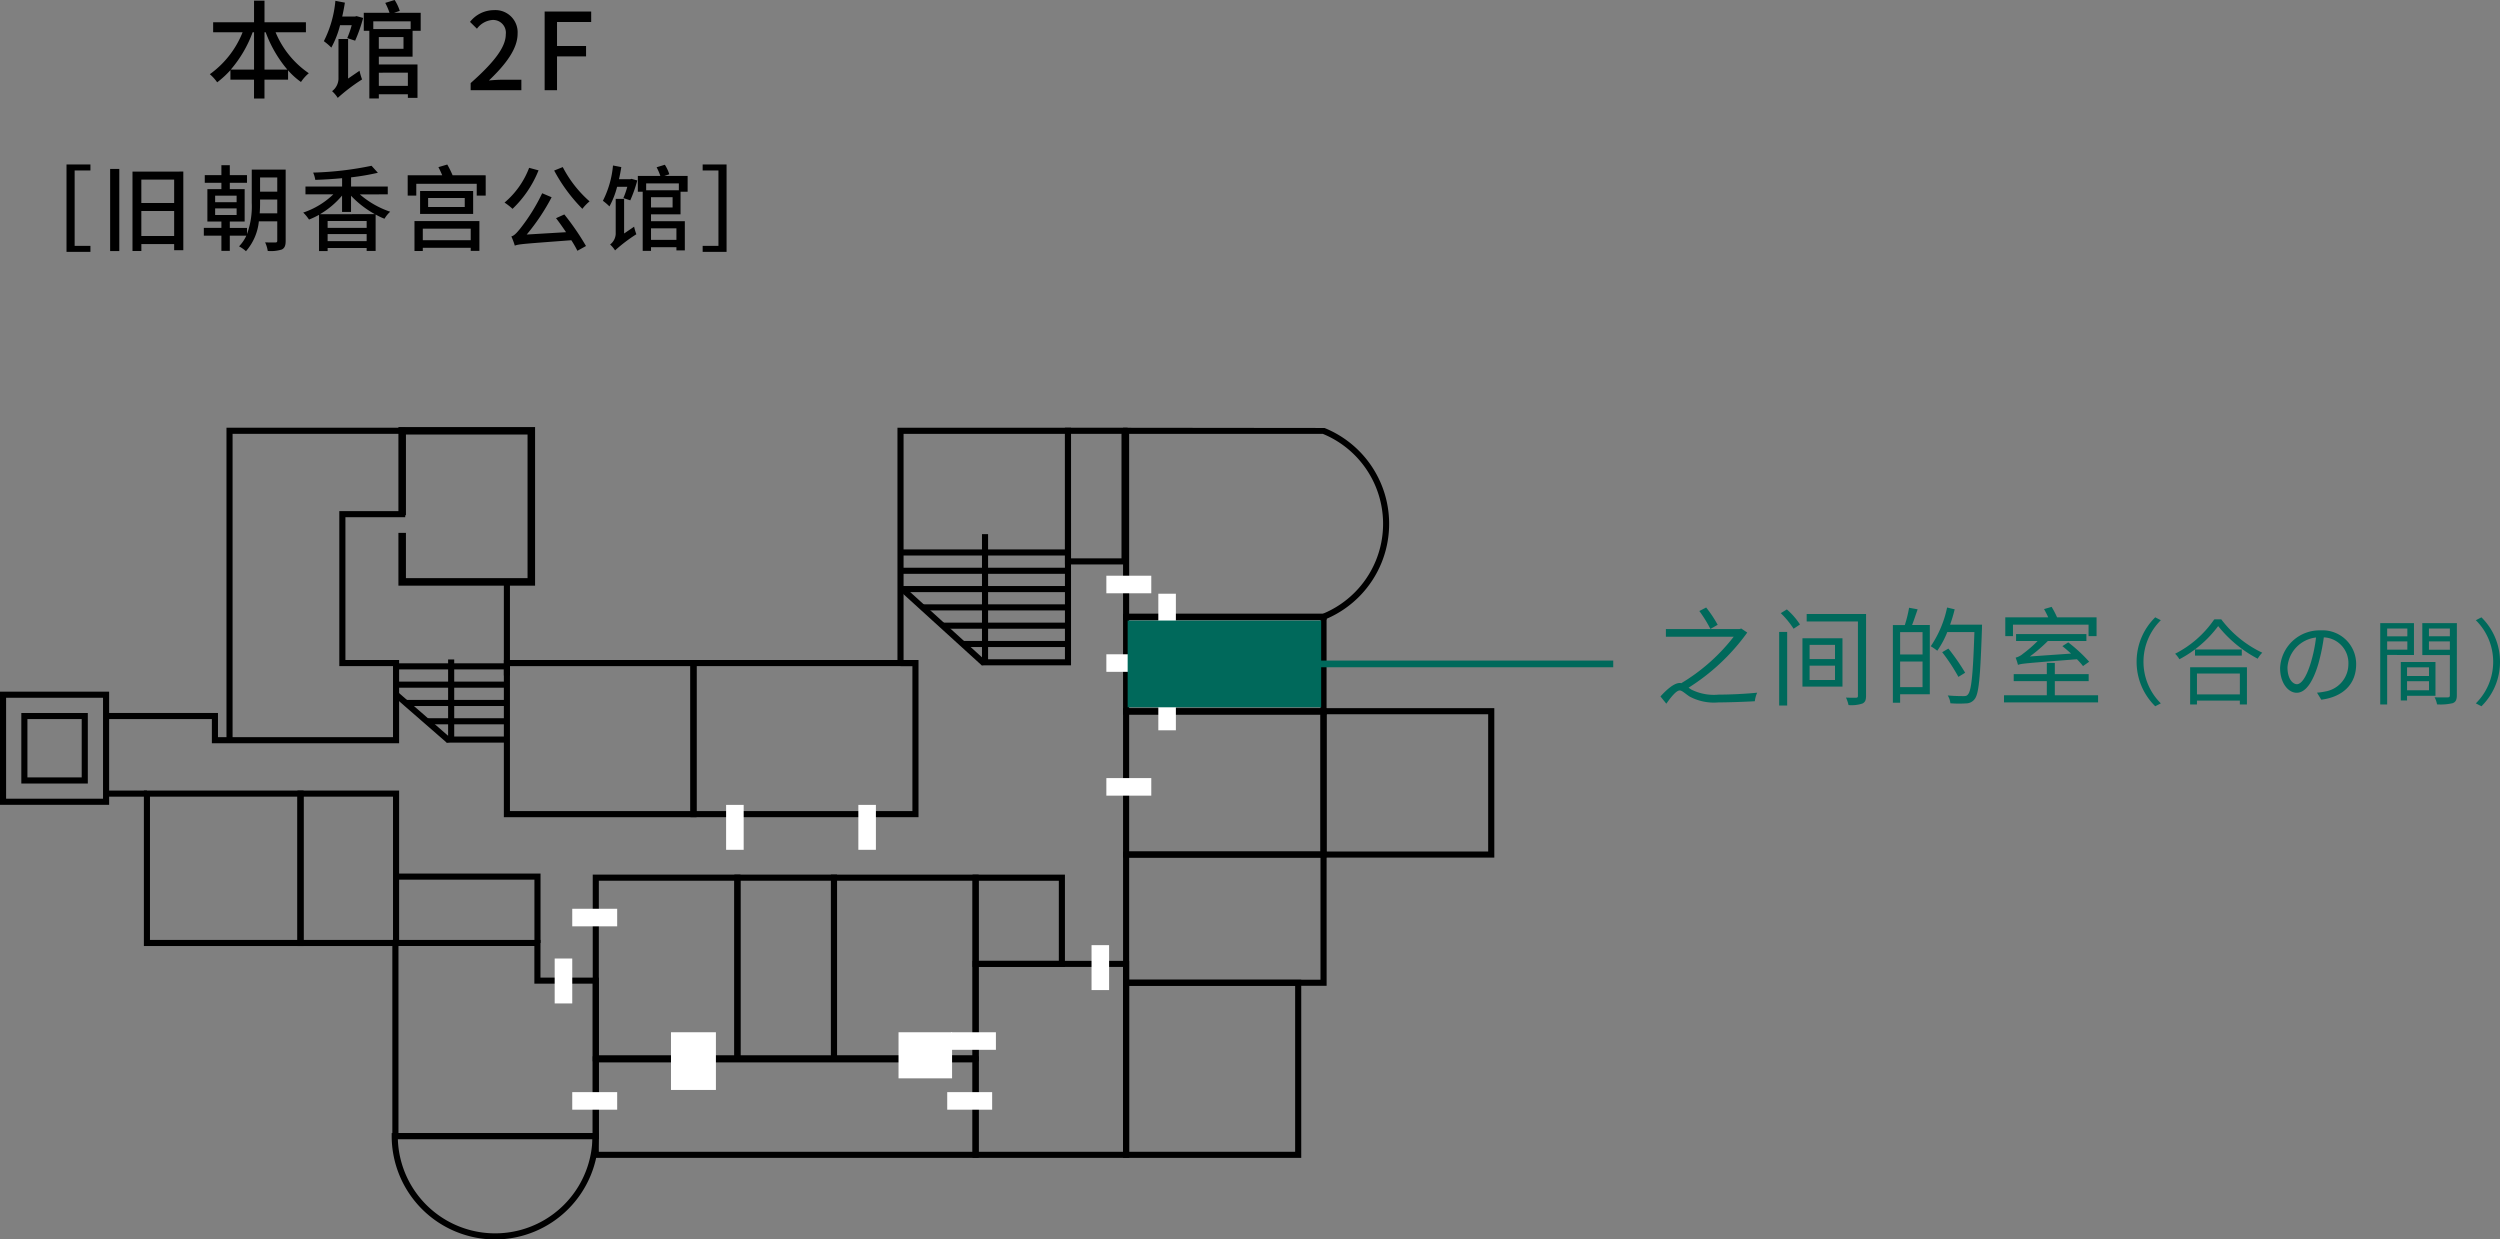
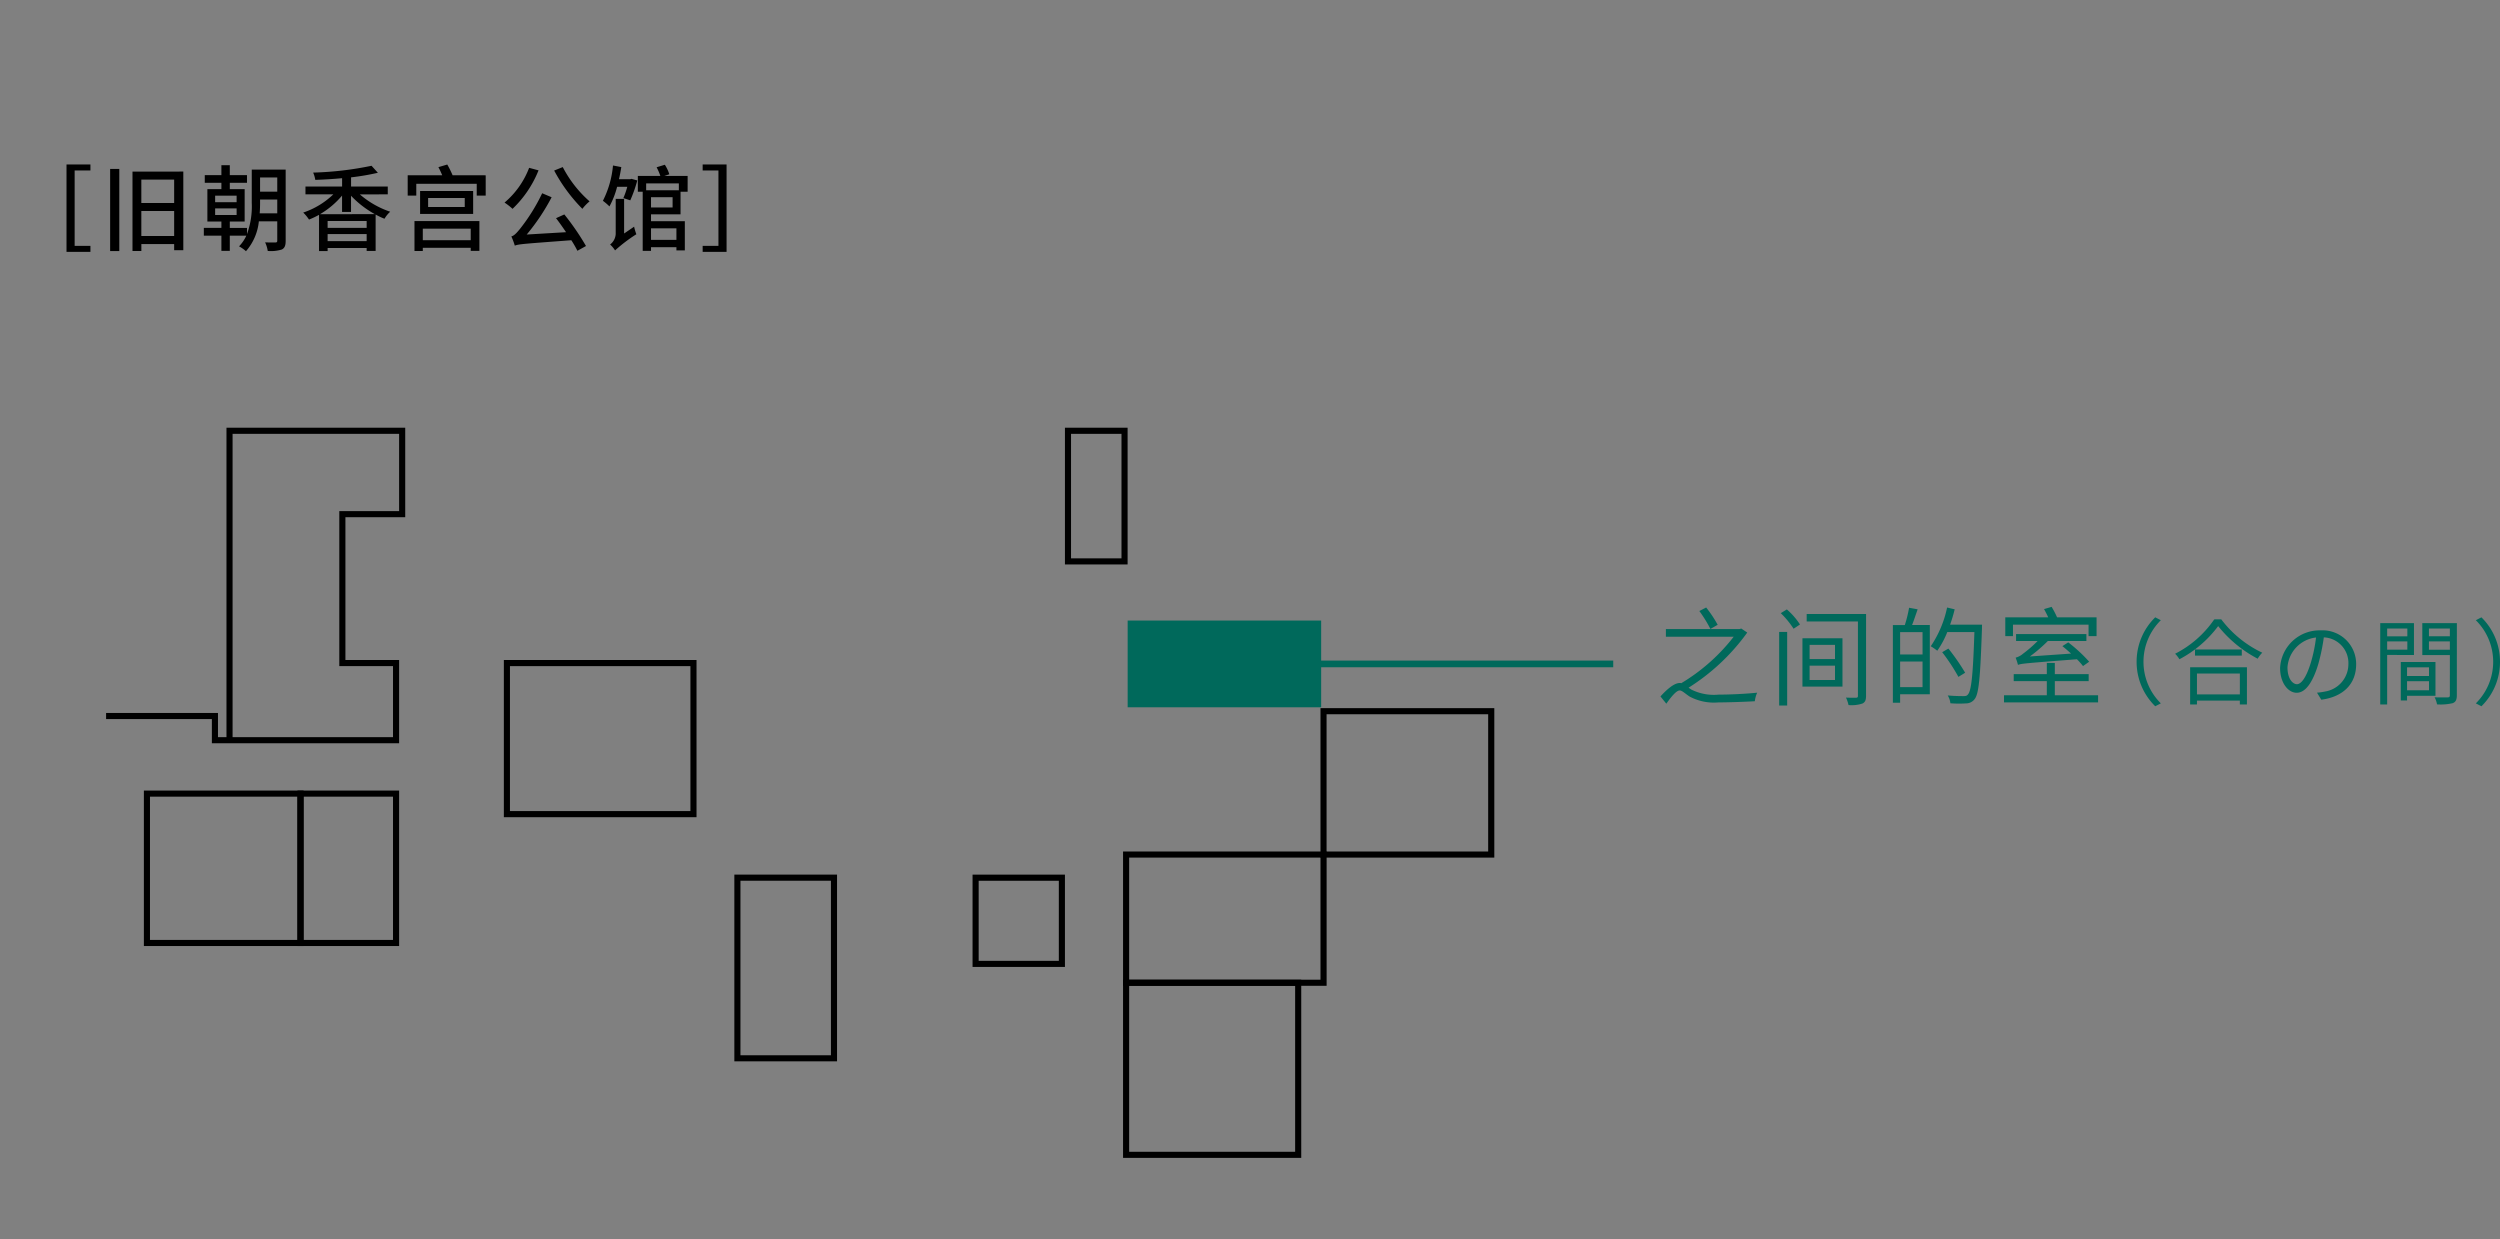
<svg xmlns="http://www.w3.org/2000/svg" width="374.67" height="185.753" viewBox="0 0 374.67 185.753">
  <rect x="0" y="0" width="374.67" height="185.753" fill="#808080" stroke="none" />
  <defs>
    <style>.a{fill:none;}.b{clip-path:url(#a);}.c{fill:#fff;}.d{fill:#00695b;}</style>
    <clipPath id="a">
-       <rect class="a" width="223.944" height="121.753" transform="translate(0 0)" />
-     </clipPath>
+       </clipPath>
  </defs>
  <g transform="translate(-647 -616)">
    <g transform="translate(647 680)">
      <path d="M198.817,83.74H168.31V63.613h30.507Zm-29.593-.914H197.9v-18.3H169.224Z" />
      <path d="M195.014,109.529H168.309v-26.7h26.705Zm-25.79-.914H194.1V83.74H169.224Z" />
      <path d="M34.856,1.019H59.815V12.6H50.852V35.828H58.9V46.476H34.856ZM33.942.1V46.476H32.667V42.852H15.9v.915H31.752V47.39H59.815V34.913H51.767v-21.4H60.73V.1Z" />
      <path d="M45.494,77.78H21.563v-23.3H45.494Zm-23.017-.915h22.1V55.394h-22.1Z" />
      <path d="M59.815,77.78H44.579v-23.3H59.815Zm-14.321-.915H58.9V55.394H45.494Z" />
      <path d="M104.387,58.469H75.512V34.913h28.875Zm-27.961-.914h27.047V35.828H76.426Z" />
      <path d="M160.513,1.02h7.563V19.679h-7.563ZM159.6,20.593h9.391V.1H159.6Z" />
      <path d="M125.445,95.061H110.056V67.079h15.389Zm-14.475-.914h13.561V67.994H110.97Z" />
      <path d="M159.6,80.913H145.755V67.079H159.6ZM146.67,80h12.015v-12H146.67Z" />
      <path d="M198.81,43.043h24.22V63.614H198.81ZM197.9,64.528h26.049v-22.4H197.9Z" />
      <g class="b">
        <path d="M74.2,121.753a15.52,15.52,0,0,1-15.5-15.489v-.457h31v.457a15.522,15.522,0,0,1-15.5,15.489M59.626,106.721a14.586,14.586,0,0,0,29.157,0Z" />
        <path d="M16.355,56.618H0V39.658H16.355ZM.914,55.7H15.44V40.573H.914Z" />
-         <path d="M13.16,53.422H3.195V42.853H13.16Zm-9.051-.914h8.136v-8.74H4.109Z" />
        <path d="M146.67,109.529H88.831V94.307H146.67Zm-56.925-.914h56.011V95.221H89.745Z" />
        <rect width="2.238" height="0.914" transform="translate(134.96 34.915)" />
        <path d="M160.513,35.714H147.129V34.8H159.6V1.022H135.417v34.35H134.5V.108h26.01Z" />
        <rect width="0.914" height="14.032" transform="translate(75.512 23.205)" />
        <path d="M137.655,58.469H103.473V34.913h34.182Zm-33.268-.914h32.354V35.828H104.387Z" />
        <path d="M146.67,95.061H124.532V67.079H146.67Zm-21.225-.914h20.31V67.994h-20.31Z" />
        <path d="M169.224,109.529H145.755V80h23.469Zm-22.554-.914h21.64v-27.7H146.67Z" />
        <path d="M198.81,64.528h-30.5v-22.4h30.5Zm-29.586-.914H197.9V43.043H169.224Z" />
        <path d="M198.81,43.108h-30.5V27.989h30.5Zm-29.586-.915H197.9V28.9H169.224Z" />
        <path d="M198.353,28.9H168.31V.107L198.5.14a15.492,15.492,0,0,1,.306,28.6v.152Zm-29.129-.914h29.017a14.577,14.577,0,0,0,0-26.968h-29.02Z" />
        <path d="M89.747,106.72H58.8V76.866H81v5.641h8.749Zm-30.03-.914H88.832V83.421H80.084V77.78H59.717Z" />
        <path d="M110.97,95.061H88.832V67.079H110.97Zm-21.223-.914h20.309V67.994H89.747Z" />
        <path d="M59.709,0V13.223h1.127V1.127H79.063V22.642H60.836V15.855H59.709v7.914H80.191V0Z" />
        <rect width="6.122" height="0.914" transform="translate(15.898 54.481)" />
        <path d="M81.007,77.323h-.914v-9.49H59.358v-.915H81.007Z" />
        <rect class="c" width="6.733" height="8.647" transform="translate(100.559 90.701)" />
        <rect class="c" width="6.733" height="2.632" transform="translate(85.762 99.675)" />
        <rect class="c" width="6.733" height="2.632" transform="translate(142.522 90.702)" />
        <rect class="c" width="6.733" height="2.632" transform="translate(141.959 99.675)" />
        <rect class="c" width="6.733" height="2.632" transform="translate(85.762 72.196)" />
        <rect class="c" width="6.733" height="2.632" transform="translate(165.808 52.61)" />
        <rect class="c" width="6.733" height="2.632" transform="translate(165.808 34.055)" />
        <rect class="c" width="6.733" height="2.632" transform="translate(165.808 22.282)" />
        <rect class="c" width="2.633" height="6.733" transform="translate(108.82 56.627)" />
        <rect class="c" width="2.633" height="6.733" transform="translate(83.129 79.651)" />
        <rect class="c" width="2.631" height="6.733" transform="translate(128.639 56.627)" />
        <rect class="c" width="2.631" height="20.468" transform="translate(173.596 24.98)" />
        <rect class="c" width="2.631" height="6.733" transform="translate(163.587 77.647)" />
        <rect class="c" width="8.024" height="6.908" transform="translate(134.661 90.702)" />
        <rect width="15.449" height="0.914" transform="translate(144.287 32.057)" />
        <rect width="18.786" height="0.914" transform="translate(141.27 29.313)" />
        <rect width="21.803" height="0.914" transform="translate(138.253 26.57)" />
        <rect width="24.776" height="0.914" transform="translate(134.96 23.827)" />
        <rect width="25.096" height="0.914" transform="translate(134.96 21.084)" />
        <rect width="25.096" height="0.914" transform="translate(134.96 18.341)" />
        <path d="M147.123,35.71,134.929,24.622l.615-.677,11.624,10.569V16.054h.914v19l-.066.237-.194.32Z" />
        <rect width="9.028" height="0.914" transform="translate(66.941 46.382)" />
        <rect width="11.877" height="0.914" transform="translate(64.092 43.638)" />
        <rect width="15.154" height="0.914" transform="translate(60.815 40.895)" />
        <rect width="16.709" height="0.914" transform="translate(59.26 38.152)" />
        <rect width="16.709" height="0.914" transform="translate(59.26 35.409)" />
        <path d="M66.946,47.3l-7.889-6.87.6-.69,7.5,6.531V34.83h.915V47.086Z" />
      </g>
    </g>
    <g transform="translate(-63 2.5)">
      <path class="d" d="M9.424-10.864A18.156,18.156,0,0,0,7.7-13.456l-1.024.528A19.652,19.652,0,0,1,8.336-10.24Zm3.536.56-.256.08H1.664v1.152h10.16a28.38,28.38,0,0,1-7.856,6.96.811.811,0,0,0-.208-.032C2.944-2.144,1.9-1.28.848-.128L1.728.96C2.48-.1,3.232-1.024,3.744-1.024c.352,0,.848.512,1.5.928A7.734,7.734,0,0,0,9.536.768c1.536,0,4.272-.1,5.456-.176a4.34,4.34,0,0,1,.352-1.28c-1.536.16-3.9.288-5.76.288a7.542,7.542,0,0,1-4.1-.752,4.681,4.681,0,0,1-.416-.288A31.488,31.488,0,0,0,13.856-9.7ZM18.64,1.232h1.2V-9.792h-1.2Zm.24-13.84a13.16,13.16,0,0,1,1.92,2.336l.96-.64a10.786,10.786,0,0,0-1.968-2.256ZM23.2-4.736h3.808v2.144H23.2Zm0-3.12h3.808v2.128H23.2ZM22.128-1.6h6V-8.848h-6Zm9.536-10.88h-8.9v1.12h7.68V-.224c0,.208-.064.288-.272.288-.176,0-.848.016-1.52-.016a5.161,5.161,0,0,1,.384,1.12A5.231,5.231,0,0,0,31.1.944c.416-.192.56-.5.56-1.168Zm8.464,6.064h-3.36V-9.76h3.36Zm-3.36,4.9V-5.36h3.36v3.84Zm1.344-11.9a19.749,19.749,0,0,1-.64,2.592H35.68V.816h1.088V-.448h4.448V-10.832H38.56c.272-.688.56-1.568.832-2.352ZM49.04-10.88H44.256a22.475,22.475,0,0,0,.688-2.3l-1.136-.272A16.235,16.235,0,0,1,41.36-7.648a8.744,8.744,0,0,1,.976.672,13.472,13.472,0,0,0,1.5-2.8H47.9c-.208,6.368-.448,8.8-.976,9.36-.16.208-.336.24-.656.24-.368,0-1.328,0-2.368-.1A2.752,2.752,0,0,1,44.3.9a16.862,16.862,0,0,0,2.368.016,1.591,1.591,0,0,0,1.264-.64c.64-.784.848-3.248,1.1-10.544Zm-2.528,7.2A31.3,31.3,0,0,0,44-7.3l-.928.544a28.467,28.467,0,0,1,2.432,3.7Zm7.168-7.2H65.008v1.712h1.2v-2.816h-5.92a13.4,13.4,0,0,0-.816-1.568l-1.136.336c.208.368.448.832.624,1.232H52.528v2.816H53.68ZM65.1-5.328a22.438,22.438,0,0,0-3.136-2.9l-.88.56c.416.336.864.72,1.3,1.12l-6.176.432a22.822,22.822,0,0,0,2.7-2.32h5.776v-1.04H54.144v1.04h3.232a18.134,18.134,0,0,1-2.208,1.92,2.673,2.673,0,0,1-1.088.576,10.56,10.56,0,0,1,.352,1.088c.5-.208,1.248-.256,8.832-.848a9.392,9.392,0,0,1,.912,1.024ZM59.952-.3V-2.416h5.072V-3.472H59.952v-1.68h-1.2v1.68h-4.96v1.056h4.96V-.3H52.336V.768h14.1V-.3ZM75,1.344l.84-.434a8.761,8.761,0,0,1-2.6-6.23,8.761,8.761,0,0,1,2.6-6.23L75-11.984A9.3,9.3,0,0,0,72.21-5.32,9.3,9.3,0,0,0,75,1.344Zm12.684-4.9V-.434H81.254V-3.556ZM80.232,1.078h1.022V.5H87.68v.574h1.064V-4.494H80.232Zm.728-8.246v.924h7.014v-.924Zm2.884-4.508a15.726,15.726,0,0,1-5.866,5.152,3.784,3.784,0,0,1,.644.826,17.239,17.239,0,0,0,5.81-4.97,18.724,18.724,0,0,0,5.922,4.886,4.753,4.753,0,0,1,.686-.9,16.631,16.631,0,0,1-6.146-5ZM96.234-1.96c-.6,0-1.414-.77-1.414-2.52A4.834,4.834,0,0,1,99.1-8.96a22.368,22.368,0,0,1-.77,3.738C97.62-2.884,96.85-1.96,96.234-1.96ZM99.888.364c3.3-.434,5.222-2.38,5.222-5.292a5.033,5.033,0,0,0-5.32-5.1,5.92,5.92,0,0,0-6.076,5.642c0,2.282,1.246,3.71,2.478,3.71,1.288,0,2.394-1.47,3.248-4.312a29.3,29.3,0,0,0,.826-3.99,3.843,3.843,0,0,1,3.682,4.018,4.156,4.156,0,0,1-3.514,4.1,8.69,8.69,0,0,1-1.19.168ZM112.782-10.3v1.162h-3.024V-10.3ZM109.758-7.14V-8.372h3.024V-7.14Zm4.018.8v-4.774h-5.054V1.078h1.036v-7.42Zm2.254,1.848v1.3h-3.29v-1.3ZM112.74-1.05V-2.408h3.29V-1.05ZM117-.224V-5.292H111.8V.476h.938v-.7Zm-.98-6.9V-8.372h3.136v1.246Zm3.136-3.178v1.162h-3.136V-10.3Zm1.05-.812h-5.18v4.788h4.13V-.322c0,.252-.084.336-.322.336S117.724.042,116.87,0a3.834,3.834,0,0,1,.364,1.064,7.969,7.969,0,0,0,2.352-.182c.462-.182.616-.532.616-1.19Zm3.682-.868-.84.434a8.761,8.761,0,0,1,2.6,6.23,8.761,8.761,0,0,1-2.6,6.23l.84.434A9.3,9.3,0,0,0,126.67-5.32,9.3,9.3,0,0,0,123.884-11.984Z" transform="translate(958 718)" />
      <path class="d" d="M969.293,713.5h-54.48v-1h54.48Z" transform="translate(-17.521)" />
      <rect class="d" width="29" height="13" transform="translate(879 706.5)" />
    </g>
    <g transform="translate(647 616)">
      <rect class="a" width="119" height="46" transform="translate(0 0)" />
      <g transform="translate(0 -5.48)">
        <path d="M9.968-11.872v13.1h3.584v-.9H11.186V-10.976h2.366v-.9ZM16.506,1.106h1.372V-11.2H16.506Zm4.676-2.254V-4.9H26.1v3.752ZM26.1-9.6v3.5H21.182V-9.6Zm-6.244-1.2v11.9h1.33V.056H26.1V.98h1.372V-10.808ZM38.92-4.55c.042-.546.056-1.078.056-1.568v-.5h2.576V-4.55Zm2.632-5.376V-7.8H38.976V-9.926Zm-9.31,4.634h3.22V-4.3h-3.22Zm0-1.9h3.22v.98h-3.22ZM42.812-11.1H37.73v4.984a12.061,12.061,0,0,1-.714,4.676v-.924H34.44v-.952h2.226V-8.176H34.44v-.952h2.576v-1.148H34.44V-11.76H33.18v1.484H30.688v1.148H33.18v.952h-2.1v4.858h2.1v.952H30.548V-1.2H33.18V1.078h1.26V-1.2h2.478a5.782,5.782,0,0,1-1.092,1.6,5.081,5.081,0,0,1,1.036.728,8.009,8.009,0,0,0,1.932-4.48h2.758V-.448c0,.2-.084.266-.28.266S40.4-.168,39.732-.2a4.534,4.534,0,0,1,.392,1.288A5.479,5.479,0,0,0,42.252.868c.434-.238.56-.616.56-1.316Zm5.152,6.678a12.758,12.758,0,0,0,3.3-2.786v2.45h1.344V-7.182a14.824,14.824,0,0,0,3.57,2.758ZM49.1-.378V-1.442H54.95V-.378ZM54.95-2.366H49.1V-3.4H54.95Zm3.164-5.026V-8.568h-5.5V-9.94a36.07,36.07,0,0,0,4.018-.686l-.952-1.05a49.014,49.014,0,0,1-8.75,1.022,4.258,4.258,0,0,1,.322,1.092c1.288-.042,2.66-.126,4.018-.252v1.246H45.78v1.176h4.172a11.971,11.971,0,0,1-4.508,2.73,6.065,6.065,0,0,1,.868,1.05,12.117,12.117,0,0,0,1.5-.714V1.106H49.1V.644H54.95v.448h1.344v-5.46a9.521,9.521,0,0,0,1.33.63,4.391,4.391,0,0,1,.854-1.05,13.619,13.619,0,0,1-4.55-2.6ZM70.546-2.254V-.518H63.364V-2.254ZM62.118,1.092h1.246V.616h7.182v.462h1.3V-3.388h-9.73ZM69.65-5.5H64.162V-6.846H69.65ZM62.958-7.9v3.444H70.91V-7.9Zm4.872-2.352a14.313,14.313,0,0,0-.8-1.61l-1.33.392c.2.364.406.812.574,1.218H61.1V-7.21h1.288V-8.974h9.058V-7.21h1.344v-3.038ZM79.3-11.368A12.717,12.717,0,0,1,75.614-6.16a9.173,9.173,0,0,1,1.2.938A16.351,16.351,0,0,0,80.71-10.99Zm4.032,7.546c.49.63,1.008,1.372,1.5,2.1l-5.894.35A31.308,31.308,0,0,0,82.67-6.958l-1.414-.6a27.9,27.9,0,0,1-3.332,5.348c-.518.63-.882,1.022-1.288,1.12A11.06,11.06,0,0,1,77.154.294c.588-.238,1.428-.28,8.47-.812a15.635,15.635,0,0,1,.91,1.582L87.822.35a37.936,37.936,0,0,0-3.248-4.732Zm-.28-7.14a24.6,24.6,0,0,0,4.228,5.74,6.8,6.8,0,0,1,1.078-1.12,17.529,17.529,0,0,1-4.018-5.138ZM93.534-1.526V-6.72h-1.26v5.278a2.118,2.118,0,0,1-.84,1.568,4.07,4.07,0,0,1,.742.882,23.641,23.641,0,0,1,3.192-2.422,8.511,8.511,0,0,1-.336-1.134Zm.91-8.134h-1.68c.14-.6.252-1.2.35-1.82l-1.246-.238a14.6,14.6,0,0,1-1.512,5.292,8.321,8.321,0,0,1,.98.84,12.5,12.5,0,0,0,1.148-2.94H94.01a12.4,12.4,0,0,1-.588,1.694l1.036.336a19.857,19.857,0,0,0,1.05-2.982l-.868-.238Zm6.93,7.364V-.574H97.566V-2.3Zm.364-6.734v1.022h-4.9V-9.03Zm-.938,3.6H97.566v-1.54H100.8ZM101.99-4.4V-7.784h1.064V-10.15h-3.5l.756-.252a5.9,5.9,0,0,0-.672-1.428l-1.232.378a8.689,8.689,0,0,1,.56,1.3H95.592v2.366h.728V1.078h1.246V.532h3.808v.476h1.26V-3.374H97.566V-4.4Zm6.9-7.476v13.1h-3.584v-.9h2.366V-10.976h-2.366v-.9Z" transform="translate(0 42)" />
-         <path d="M-20.36-3.088v-5.6h.176a18.579,18.579,0,0,0,3.248,5.6Zm-5.056,0a18.136,18.136,0,0,0,3.28-5.6h.208v5.6Zm11.264-5.6v-1.5H-20.36v-3.232h-1.568v3.232h-6.128v1.5h4.416A14.141,14.141,0,0,1-28.552-2.4a6.6,6.6,0,0,1,1.1,1.216,13.951,13.951,0,0,0,1.984-1.824v1.424h3.536V1.248h1.568V-1.584h3.536V-2.976a10.974,10.974,0,0,0,1.936,1.744A6.126,6.126,0,0,1-13.72-2.544,13.807,13.807,0,0,1-18.7-8.688Zm6.32,6.944V-7.68h-1.44v6.032a2.42,2.42,0,0,1-.96,1.792,4.652,4.652,0,0,1,.848,1.008A27.017,27.017,0,0,1-5.736-1.616a9.727,9.727,0,0,1-.384-1.3Zm1.04-9.3h-1.92c.16-.688.288-1.376.4-2.08l-1.424-.272a16.681,16.681,0,0,1-1.728,6.048,9.509,9.509,0,0,1,1.12.96,14.288,14.288,0,0,0,1.312-3.36h1.744A14.174,14.174,0,0,1-7.96-7.808l1.184.384a22.694,22.694,0,0,0,1.2-3.408l-.992-.272Zm7.92,8.416V-.656H-3.224V-2.624Zm.416-7.7v1.168h-5.6V-10.32ZM.472-6.208h-3.7v-1.76h3.7Zm1.36,1.184V-8.9H3.048v-2.7h-4l.864-.288A6.743,6.743,0,0,0-.856-13.52l-1.408.432a9.931,9.931,0,0,1,.64,1.488H-5.48v2.7h.832V1.232h1.424V.608H1.128v.544h1.44V-3.856H-3.224V-5.024ZM10.536,0h7.6V-1.568H15.192c-.576,0-1.312.048-1.92.112,2.5-2.384,4.3-4.736,4.3-7.008A3.33,3.33,0,0,0,14.024-12a4.572,4.572,0,0,0-3.584,1.76l1.04,1.024a3.194,3.194,0,0,1,2.32-1.312,1.912,1.912,0,0,1,2,2.16c0,1.936-1.792,4.224-5.264,7.3ZM21.624,0H23.48V-5.072h4.352V-6.624H23.48v-3.6H28.6v-1.568H21.624Z" transform="translate(60 19)" />
      </g>
    </g>
  </g>
</svg>